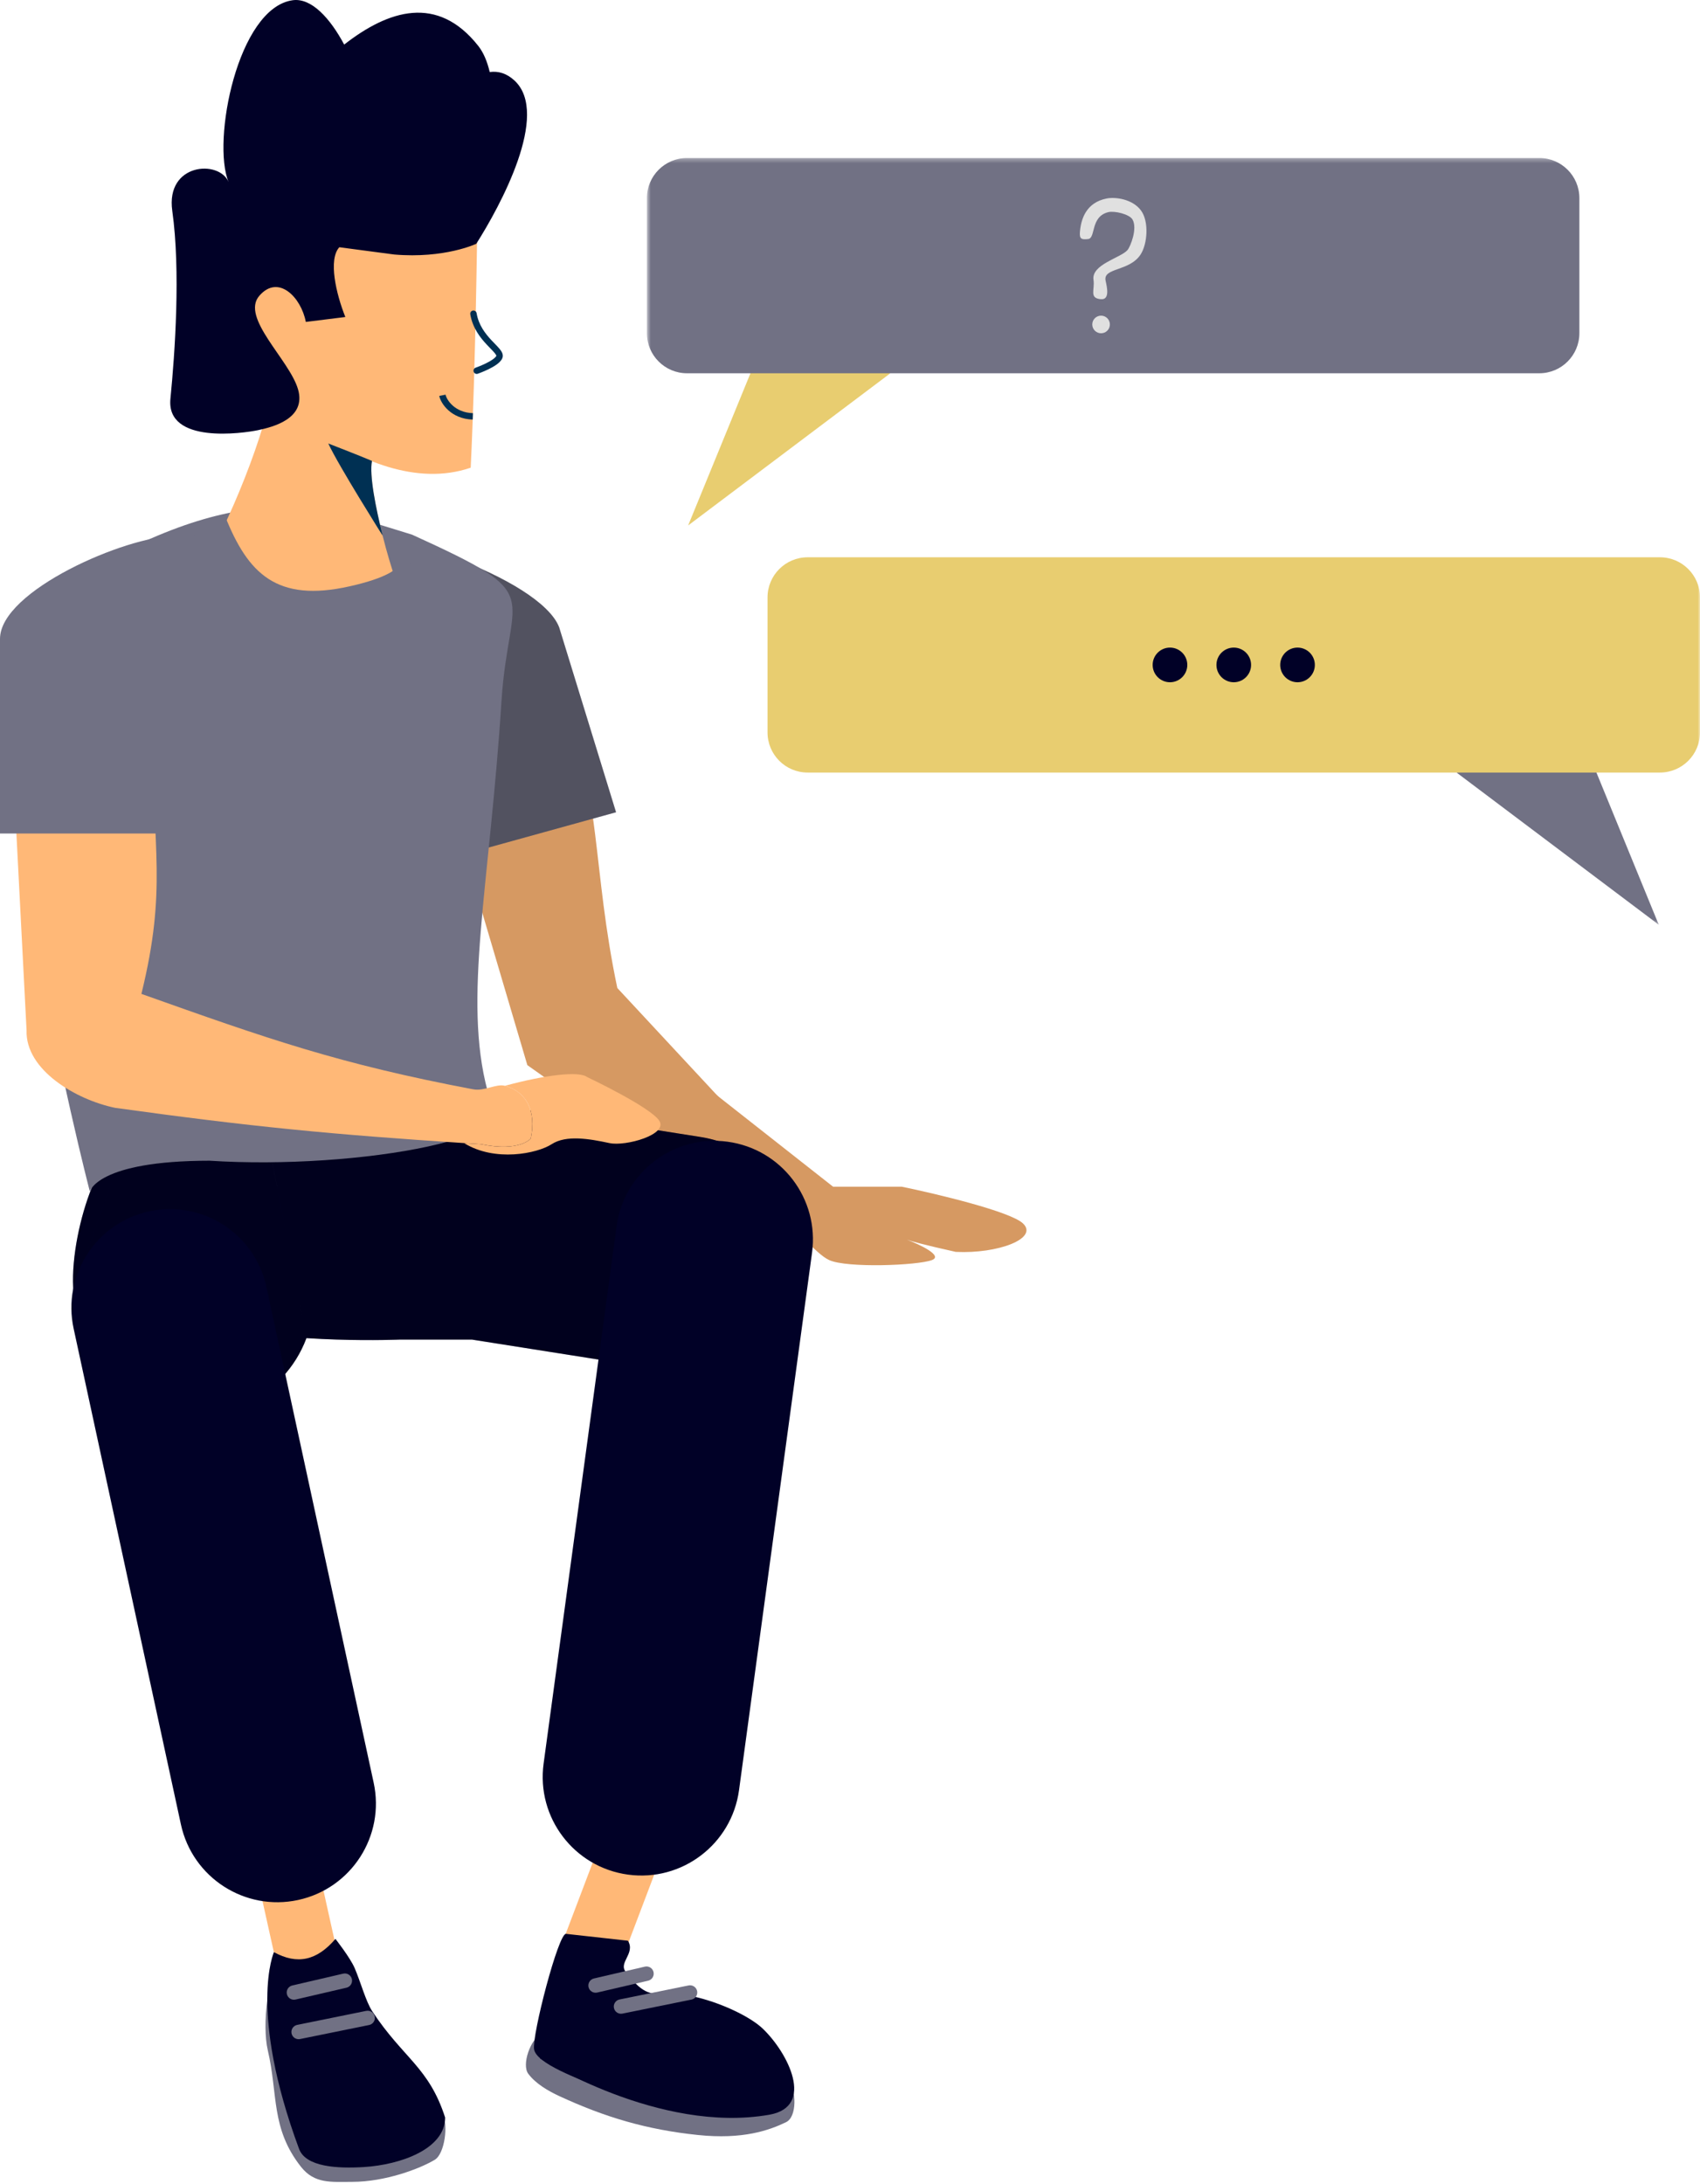
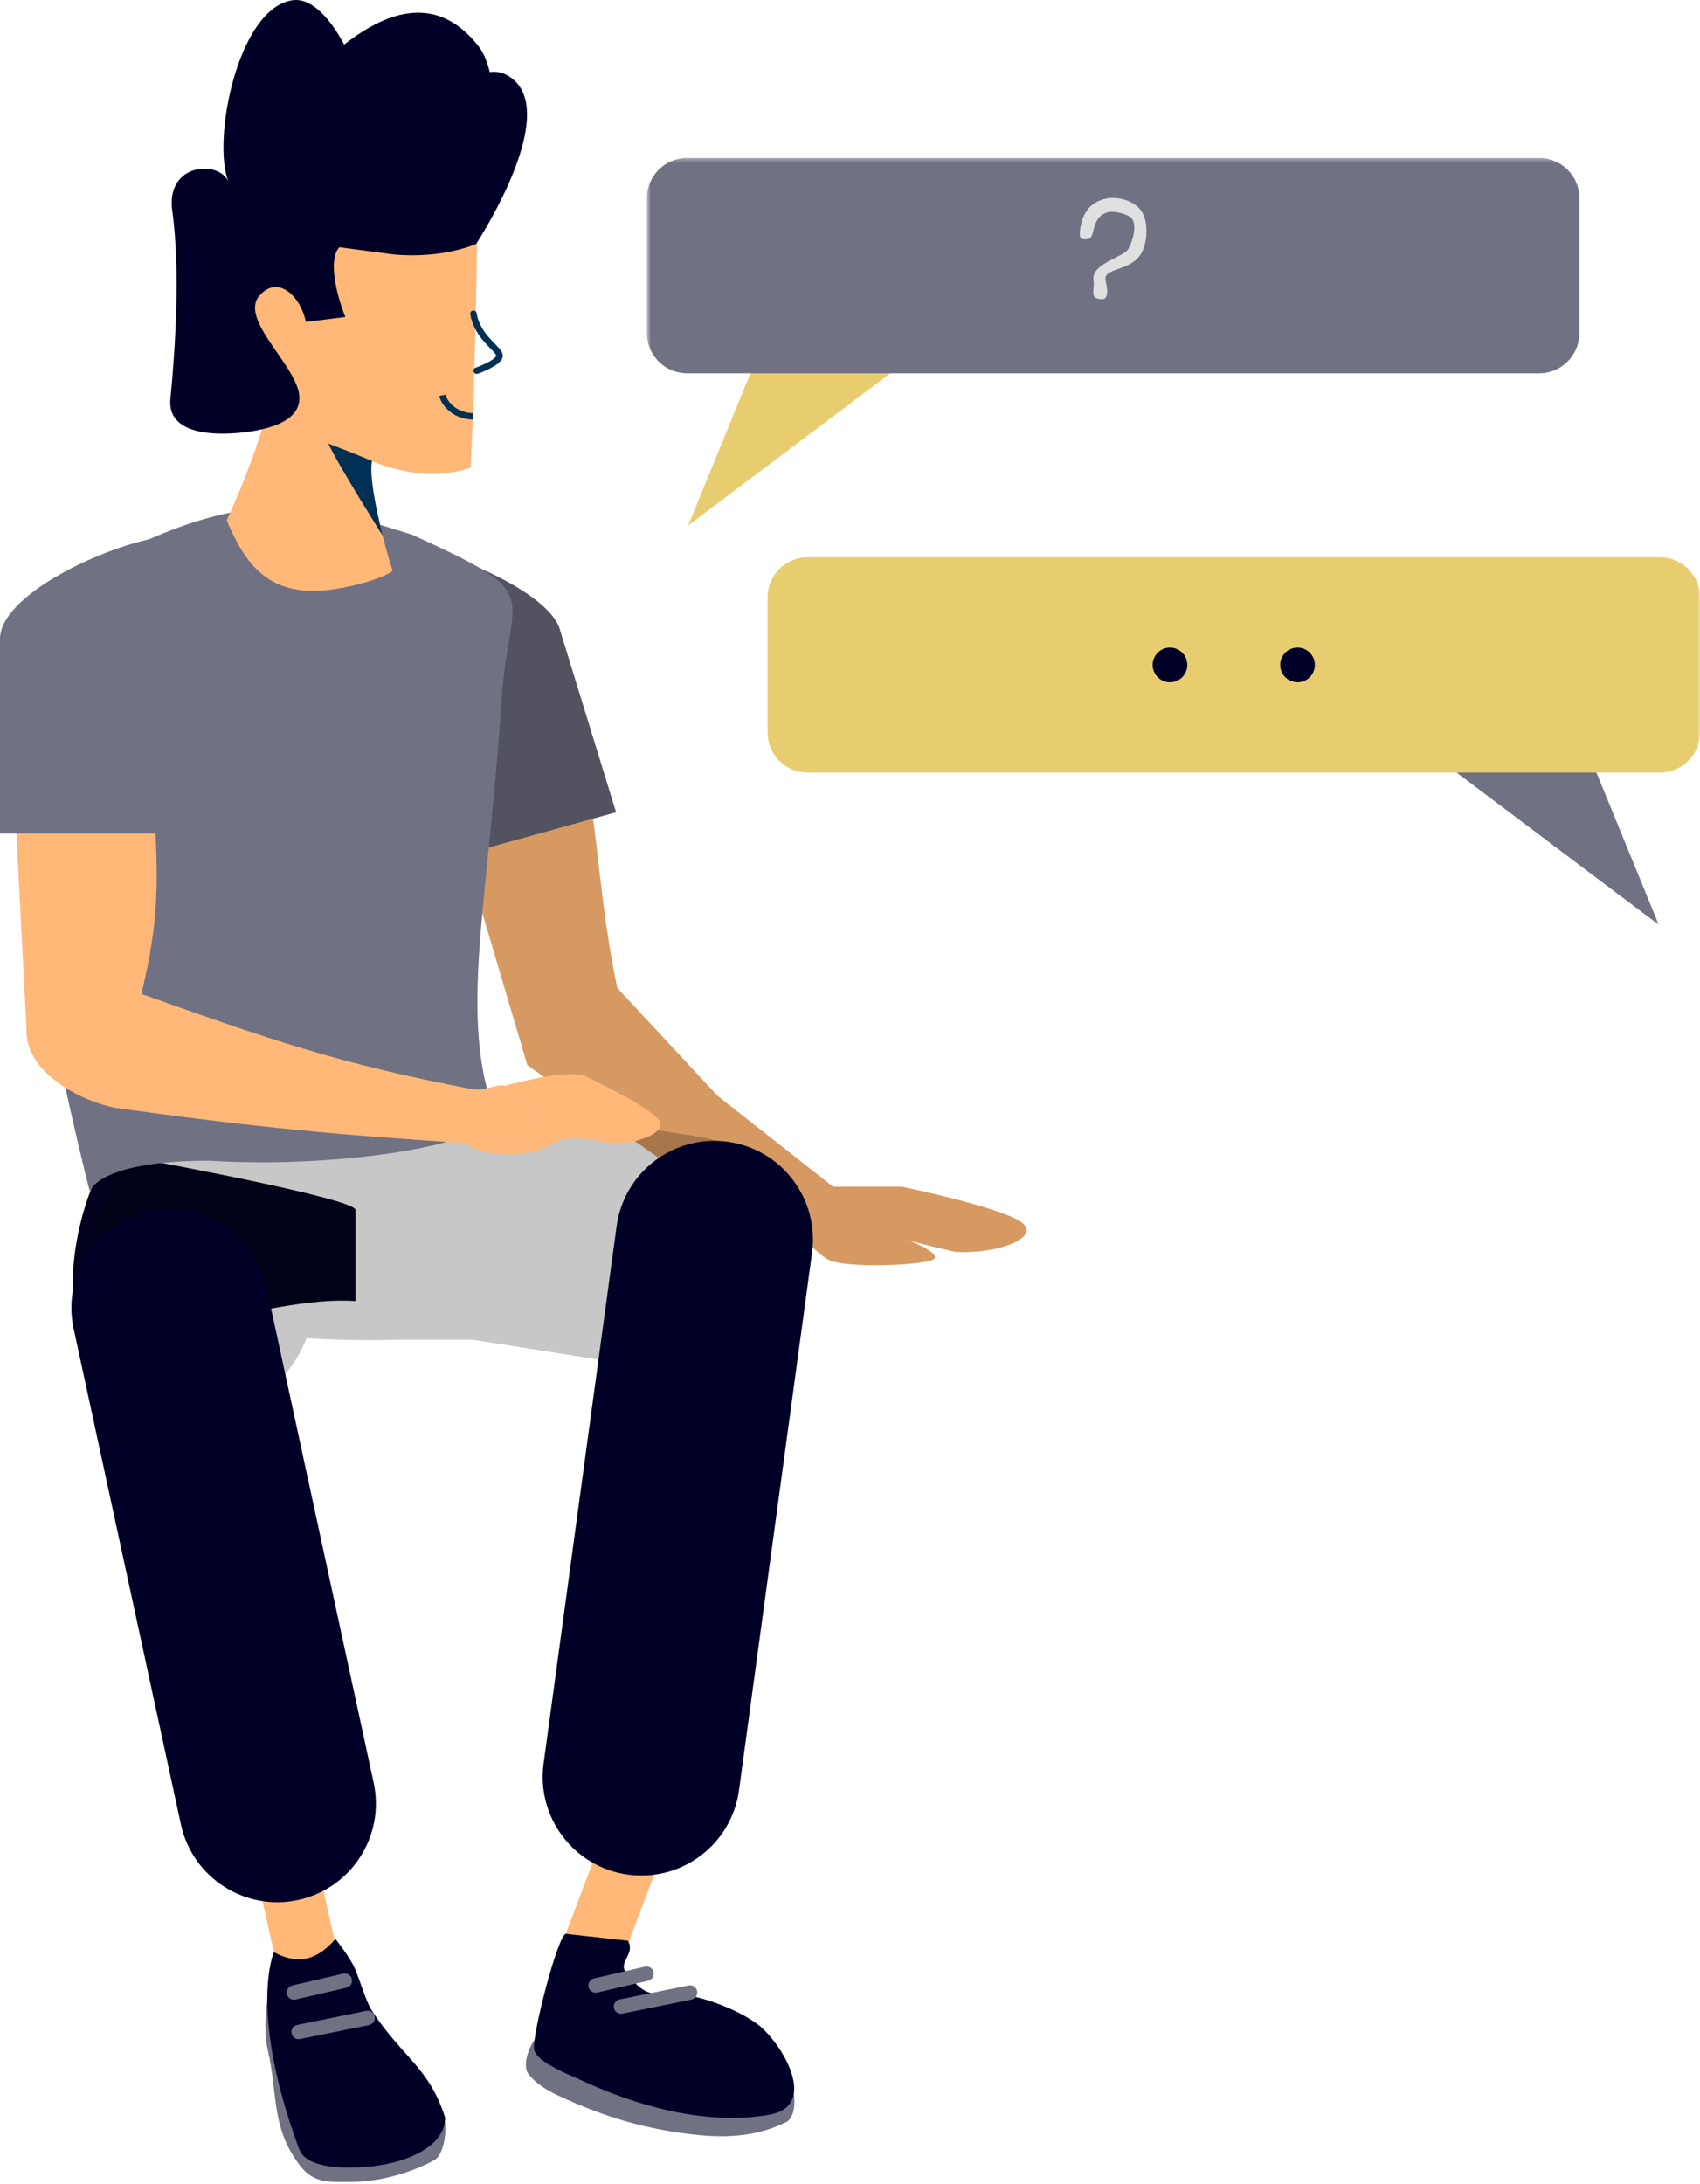
<svg xmlns="http://www.w3.org/2000/svg" width="380" height="488" viewBox="0 0 380 488" fill="none">
  <path d="M228.682 273.422C225.88 270.743 209.453 266.827 201.589 265.203H186.222L159.765 244.397L175.412 273.422C177.492 273.727 182.174 280.133 185.339 281.594C189.296 283.42 205.125 282.811 208.321 281.594C210.871 280.622 205.66 278.157 202.712 277.036C203.42 277.302 206.545 278.202 213.648 279.767C223.084 280.224 232.182 276.77 228.682 273.422Z" fill="#D69962" />
  <path fill-rule="evenodd" clip-rule="evenodd" d="M109.661 151.929C115.229 148.842 122.335 148.372 125.423 153.939C134.522 177.78 132.336 193.896 137.989 220.796L183.8 270.063L170.902 275.504L117.877 238.034L96.761 166.642C93.674 161.076 104.094 155.018 109.661 151.929Z" fill="#D69962" />
  <path fill-rule="evenodd" clip-rule="evenodd" d="M62.258 439.576C60.041 440.907 58.504 452.409 59.86 458.193C62.177 468.082 60.498 475.622 67.284 484.237C70.305 488.071 74.024 487.594 78.671 487.594C86.154 487.594 93.868 484.648 97.186 482.656C99.405 481.326 100.254 474.804 98.924 472.587C97.593 470.369 94.586 473.296 92.369 474.626C90.904 475.505 86.685 477.202 79.957 476.33C50.258 472.479 72.972 462.876 65.194 449.913C63.863 447.696 64.475 438.246 62.258 439.576Z" fill="#717184" />
-   <path fill-rule="evenodd" clip-rule="evenodd" d="M121.099 454.441C118.564 455.662 116.564 461.404 118.084 463.441C119.714 465.624 122.464 467.247 125.064 468.449C135.275 473.169 144.574 475.931 156.013 477.123C166.03 478.167 171.91 476.089 175.702 474.26C178.237 473.038 177.929 467.086 176.408 465.049C174.888 463.013 172.731 465.662 170.197 466.885C168.524 467.691 163.702 469.251 156.013 468.449C150.817 467.907 144.006 466.695 138.128 465.049C135.189 464.227 132.629 463.335 130.671 462.431C128.583 461.466 127.747 460.741 127.533 460.453C126.012 458.416 123.633 453.218 121.099 454.441Z" fill="#717184" />
+   <path fill-rule="evenodd" clip-rule="evenodd" d="M121.099 454.441C118.564 455.662 116.564 461.404 118.084 463.441C119.714 465.624 122.464 467.247 125.064 468.449C135.275 473.169 144.574 475.931 156.013 477.123C166.03 478.167 171.91 476.089 175.702 474.26C178.237 473.038 177.929 467.086 176.408 465.049C174.888 463.013 172.731 465.662 170.197 466.885C168.524 467.691 163.702 469.251 156.013 468.449C150.817 467.907 144.006 466.695 138.128 465.049C135.189 464.227 132.629 463.335 130.671 462.431C128.583 461.466 127.747 460.741 127.533 460.453C126.012 458.416 123.633 453.218 121.099 454.441" fill="#717184" />
  <path fill-rule="evenodd" clip-rule="evenodd" d="M147.053 397.332C143.487 395.979 139.498 397.773 138.145 401.34L125.714 434.093C124.361 437.659 126.155 441.648 129.721 443.001C133.288 444.355 137.276 442.561 138.63 438.994L151.06 406.241C152.414 402.675 150.619 398.686 147.053 397.332Z" fill="#FFB877" />
  <path d="M126.516 432.169L140.357 433.706C142.107 436.553 138.119 438.605 139.911 440.71C142.089 443.269 143.734 446.045 148.47 445.632L158.814 463.587C158.814 463.587 144.821 470.498 134.979 466.778C129.236 464.608 119.858 461.133 119.379 457.958C118.899 454.782 124.81 432.02 126.516 432.169Z" fill="#010127" />
  <path d="M170.466 453.326C165.546 448.649 148.948 442.393 143.091 447.159C135.843 453.056 120.676 459.971 120.676 459.971C120.676 459.971 147.369 476.931 171.988 472.587C182.26 470.776 176.145 458.725 170.466 453.326Z" fill="#010127" />
  <path fill-rule="evenodd" clip-rule="evenodd" d="M155.827 444.957C155.649 444.084 154.798 443.52 153.925 443.698L138.494 446.833C137.621 447.01 137.057 447.862 137.234 448.734C137.412 449.607 138.263 450.171 139.136 449.994L154.567 446.859C155.44 446.681 156.004 445.831 155.827 444.957Z" fill="#717184" />
  <path fill-rule="evenodd" clip-rule="evenodd" d="M146.083 440.704C145.882 439.837 145.015 439.297 144.147 439.498L132.763 442.143C131.896 442.345 131.356 443.211 131.558 444.079C131.759 444.947 132.625 445.486 133.493 445.285L144.877 442.641C145.745 442.439 146.284 441.572 146.083 440.704Z" fill="#717184" />
  <path d="M18.729 296.139C12.839 288.288 18.83 264.141 24.861 257.802C43.059 261.074 79.453 268.169 79.453 270.376V290.764C60.131 289.23 24.617 303.99 18.729 296.139Z" fill="#010127" />
  <path d="M18.729 296.139C12.839 288.288 18.83 264.141 24.861 257.802C43.059 261.074 79.453 268.169 79.453 270.376V290.764C60.131 289.23 24.617 303.99 18.729 296.139Z" fill="black" fill-opacity="0.22" />
  <path fill-rule="evenodd" clip-rule="evenodd" d="M60.481 401.163C56.758 401.991 54.41 405.681 55.239 409.404L62.564 442.329C63.393 446.052 67.082 448.4 70.806 447.571C74.529 446.743 76.877 443.053 76.049 439.329L68.724 406.404C67.895 402.681 64.205 400.334 60.481 401.163Z" fill="#FFB877" />
  <path d="M61.231 436.259C66.455 439.12 70.836 438.155 74.98 433.295C74.98 433.295 78.256 437.456 79.279 439.823C80.597 442.874 81.773 447.297 83.231 449.505C90.197 460.048 95.869 461.956 99.499 473.217C99.499 480.223 89.61 483.776 81.309 484.287C75.453 484.646 68.352 484.287 66.847 480.222C55.406 449.325 61.231 436.259 61.231 436.259Z" fill="#010127" />
  <path d="M124.999 140.224C120.898 129.252 83.864 116.321 72.893 120.422C61.922 124.523 80.495 134.006 84.596 144.977L124.999 140.224ZM84.596 144.977L101.951 191.411L137.705 181.52L124.999 140.224L84.596 144.977Z" fill="#717184" />
  <path d="M124.999 140.224C120.898 129.252 83.864 116.321 72.893 120.422C61.922 124.523 80.495 134.006 84.596 144.977L124.999 140.224ZM84.596 144.977L101.951 191.411L137.705 181.52L124.999 140.224L84.596 144.977Z" fill="black" fill-opacity="0.27" />
-   <path fill-rule="evenodd" clip-rule="evenodd" d="M68.501 299.045C70.919 299.199 73.181 299.297 75.212 299.362C79.344 299.493 82.922 299.493 85.491 299.459C86.78 299.442 87.828 299.417 88.579 299.394C88.837 299.387 89.061 299.379 89.248 299.373L105.541 299.374L148.443 306.14C162.814 308.407 176.302 298.593 178.569 284.222C180.835 269.851 171.022 256.364 156.651 254.097L109.671 246.688L88.183 246.687L87.636 246.71H87.633L87.626 246.711H87.615L87.539 246.715C87.438 246.718 87.262 246.724 87.019 246.731C86.532 246.746 85.775 246.764 84.803 246.777C82.848 246.803 80.074 246.803 76.885 246.702C70.136 246.488 63.019 245.854 57.927 244.625M68.501 299.045C63.492 312.438 48.663 319.422 35.107 314.664C21.379 309.847 14.156 294.813 18.973 281.084L25.594 262.218C30.3 248.78 44.37 241.351 57.923 244.624" fill="#010127" />
  <path fill-rule="evenodd" clip-rule="evenodd" d="M68.501 299.049C70.919 299.202 73.181 299.301 75.212 299.366C79.344 299.497 82.922 299.497 85.491 299.463C86.78 299.446 87.828 299.421 88.579 299.398C88.837 299.391 89.061 299.383 89.248 299.377L105.541 299.378L148.443 306.144C162.814 308.411 176.302 298.597 178.569 284.226C180.835 269.855 171.022 256.367 156.651 254.101L109.671 246.692L88.183 246.691L87.636 246.714H87.633L87.626 246.715H87.615L87.539 246.719C87.438 246.722 87.262 246.728 87.019 246.735C86.532 246.75 85.775 246.768 84.803 246.781C82.848 246.807 80.074 246.807 76.885 246.706C70.136 246.492 63.019 245.858 57.927 244.629M68.501 299.049C63.492 312.442 48.663 319.426 35.107 314.668C21.379 309.851 14.156 294.816 18.973 281.088L25.594 262.222C30.3 248.784 44.37 241.355 57.923 244.628" fill="black" fill-opacity="0.22" />
  <path d="M9.708 133.413C53.995 105.329 70.854 113.012 92.123 119.49C122.683 133.413 113.713 131.428 112.099 156.654C109.438 198.248 103.451 223.067 108.986 243.82C123.51 253.988 79.695 261.507 46.865 259.394C21.678 259.394 20.081 266.275 20.081 266.275C20.081 266.275 -9.326 153.314 9.708 133.413Z" fill="#717184" />
  <path fill-rule="evenodd" clip-rule="evenodd" d="M162.64 255.146C150.578 253.507 139.47 261.957 137.831 274.02L121.511 394.125C119.872 406.189 128.322 417.296 140.385 418.935C152.447 420.574 163.555 412.124 165.194 400.061L181.514 279.955C183.153 267.892 174.703 256.785 162.64 255.146Z" fill="#010127" />
  <path d="M57.227 44.912L106.684 49.912C106.684 49.912 106.347 81.191 105.215 104.519C80.898 112.838 52.652 80.911 52.652 80.911L57.227 44.912Z" fill="#FFB877" />
  <path fill-rule="evenodd" clip-rule="evenodd" d="M105.71 69.401C105.319 69.466 105.055 69.836 105.12 70.227C105.634 73.313 107.372 75.48 108.813 77.023C109.104 77.334 109.372 77.609 109.615 77.858C110 78.254 110.323 78.586 110.58 78.899C110.782 79.145 110.887 79.318 110.933 79.436C110.949 79.478 110.954 79.501 110.956 79.513C110.862 79.712 110.597 79.999 110.119 80.336C109.657 80.662 109.086 80.975 108.514 81.251C107.946 81.526 107.396 81.755 106.987 81.916C106.782 81.996 106.615 82.059 106.498 82.102C106.44 82.123 106.396 82.139 106.365 82.15L106.332 82.162L106.324 82.165L106.322 82.165C105.947 82.295 105.748 82.703 105.878 83.078C106.007 83.453 106.416 83.652 106.791 83.522L106.557 82.846C106.791 83.522 106.791 83.522 106.791 83.522L106.795 83.521L106.806 83.516L106.846 83.503C106.88 83.49 106.929 83.473 106.992 83.45C107.118 83.404 107.296 83.337 107.513 83.252C107.943 83.082 108.528 82.839 109.139 82.544C109.746 82.25 110.395 81.899 110.946 81.509C111.475 81.136 112.014 80.661 112.269 80.092C112.455 79.678 112.407 79.266 112.272 78.917C112.143 78.587 111.924 78.275 111.69 77.99C111.399 77.634 111 77.223 110.576 76.787C110.341 76.544 110.098 76.295 109.863 76.043C108.478 74.561 106.979 72.652 106.537 69.992C106.471 69.601 106.102 69.336 105.71 69.401Z" fill="#003053" />
  <path d="M74.553 134.742L88.076 128.507C87.61 127.142 86.52 123.681 85.527 119.71C85.527 119.693 85.519 119.675 85.519 119.658C83.99 113.536 82.505 106.129 83.144 103.003C83.256 102.416 83.446 101.976 83.731 101.725C86.486 99.282 79.751 92.513 76.038 89.439L61.171 80.495C62.518 88.757 53.107 112.353 47.728 122.162C42.349 131.961 67.353 136.131 74.553 134.742Z" fill="#FFB877" />
  <path d="M73.379 99.111C75.727 104.161 85.535 119.711 85.535 119.711C85.535 119.694 85.526 119.677 85.526 119.66C83.998 113.538 82.513 106.13 83.152 103.005C80.475 101.856 73.379 99.111 73.379 99.111Z" fill="#003053" />
  <path fill-rule="evenodd" clip-rule="evenodd" d="M105.711 92.333C101.578 92.196 99.822 89.31 99.593 88.196L98.186 88.485C98.535 90.18 100.8 93.606 105.664 93.767L105.711 92.333Z" fill="#003053" />
  <path d="M88.115 56.877L75.849 55.251C73.337 58.005 75.128 65.671 77.192 70.845L68.36 71.941C67.317 66.446 62.224 61.201 57.971 66.095C53.719 70.988 64.662 80.359 66.606 86.959C68.552 93.56 60.973 95.433 57.676 96.131C54.379 96.83 37.08 99.328 38.095 89.1C39.109 78.875 40.387 60.483 38.508 47.12C37.004 36.431 48.998 35.646 51.093 40.679C47.309 31.603 53.109 1.804 65.406 0.052C69.618 -0.548 73.819 4.114 76.934 9.96C86.851 2.227 97.79 -1.268 106.898 10.248C108.085 11.749 108.916 13.76 109.468 16.098C111.38 15.84 113.265 16.376 115.028 18.022C123.025 25.487 111.769 46.132 106.463 54.481C106.463 54.481 99.378 57.841 88.115 56.877Z" fill="#010127" />
  <path d="M78.223 131.013C61.808 134.717 55.428 128.151 50.329 115.404C45.086 118.891 24.139 131.416 26.325 137.134L63.32 151.314C70.825 151.496 86.405 151.75 88.685 151.314C90.964 150.879 97.614 139.331 100.654 133.611L88.685 123.029C88.685 123.029 94.64 127.309 78.223 131.013Z" fill="#717184" />
  <path fill-rule="evenodd" clip-rule="evenodd" d="M33.341 270.71C21.443 273.285 13.885 285.018 16.46 296.916L40.44 407.719C43.015 419.618 54.747 427.176 66.646 424.601C78.543 422.026 86.101 410.293 83.527 398.395L59.547 287.591C56.972 275.693 45.239 268.135 33.341 270.71Z" fill="#010127" />
  <path fill-rule="evenodd" clip-rule="evenodd" d="M5.938 230.263L2.44 162.533L34.332 166.305C33.942 189.536 37.454 198.351 31.607 222.112C59.915 232.185 75.809 237.772 105.716 243.425C108.227 243.942 110.917 242.122 112.855 242.65C117.652 243.956 119.92 248.219 118.64 254.433C118.64 254.433 116.217 257.492 107.492 255.695C106.217 255.614 104.964 255.533 103.731 255.452C74.131 253.515 56.412 251.831 25.759 247.581C17.048 245.786 5.653 239.151 5.938 230.263Z" fill="#FFB877" />
  <path d="M112.855 242.652C117.653 243.958 119.921 248.221 118.641 254.434C118.641 254.434 116.217 257.495 107.493 255.697C106.218 255.616 104.965 255.535 103.732 255.454C110.628 259.732 120.086 257.796 123.316 255.697C126.546 253.598 131.711 254.485 136.232 255.454C139.849 256.229 149.389 253.556 147.363 250.454C145.337 247.351 131.243 240.696 131.243 240.696C129.415 239.3 121.77 240.229 112.855 242.652Z" fill="#FFB877" />
  <path d="M39.04 142.767C39.04 131.987 49.82 119.789 39.04 119.789C28.259 119.789 0 131.987 0 142.767H39.04ZM0 142.767V186.269H39.04V142.767H0Z" fill="#717184" />
  <path fill-rule="evenodd" clip-rule="evenodd" d="M83.762 450.642C83.584 449.768 82.734 449.205 81.86 449.382L66.429 452.517C65.556 452.694 64.992 453.545 65.169 454.418C65.347 455.292 66.198 455.856 67.071 455.678L82.502 452.543C83.375 452.366 83.939 451.514 83.762 450.642Z" fill="#717184" />
  <path fill-rule="evenodd" clip-rule="evenodd" d="M78.655 442.269C78.454 441.402 77.587 440.862 76.719 441.064L65.336 443.708C64.468 443.91 63.928 444.776 64.129 445.644C64.331 446.512 65.198 447.051 66.065 446.85L77.449 444.206C78.317 444.004 78.857 443.137 78.655 442.269Z" fill="#717184" />
  <mask id="mask0_1101_44283" style="mask-type:luminance" maskUnits="userSpaceOnUse" x="144" y="35" width="236" height="172">
    <path d="M380 35.31H144.601V206.661H380V35.31Z" fill="white" />
  </mask>
  <g mask="url(#mask0_1101_44283)">
    <path d="M325.583 172.648L370.783 206.659L354.065 165.847L325.583 172.648Z" fill="#717184" />
    <path d="M371.037 172.647H180.531C175.58 172.647 171.566 168.634 171.566 163.683V133.505C171.566 128.554 175.58 124.54 180.531 124.54H371.037C375.988 124.54 380.002 128.554 380.002 133.505V163.683C380.002 168.634 375.988 172.647 371.037 172.647Z" fill="#E8CD70" />
    <path d="M199.02 83.417L153.819 117.427L170.537 76.615L199.02 83.417Z" fill="#E8CD70" />
    <path d="M153.566 83.417H344.072C349.023 83.417 353.037 79.403 353.037 74.453V44.274C353.037 39.323 349.023 35.31 344.072 35.31L153.566 35.31C148.615 35.31 144.601 39.323 144.601 44.274L144.601 74.453C144.601 79.403 148.615 83.417 153.566 83.417Z" fill="#717184" />
    <path d="M246.061 66.862C248.128 67.046 247.459 64.213 247.138 62.739C246.49 59.764 252.466 60.72 254.965 56.863C256.478 54.528 256.873 49.542 255.065 47.061C253.207 44.511 249.394 43.969 247.398 44.355C242.738 45.257 241.603 49.015 241.386 51.946C241.27 53.497 241.883 53.564 243.23 53.419C244.978 53.231 243.681 48.383 247.758 47.406C249.129 47.078 252.455 47.852 253.151 49.06C254.312 51.073 252.672 55.142 252.024 55.891C250.521 57.628 243.908 59.097 244.43 62.544C244.767 64.773 243.396 66.624 246.061 66.862Z" fill="#E0E0E0" />
-     <path d="M246.122 74.478C247.21 74.478 248.091 73.597 248.091 72.509C248.091 71.422 247.21 70.54 246.122 70.54C245.035 70.54 244.153 71.422 244.153 72.509C244.153 73.597 245.035 74.478 246.122 74.478Z" fill="#E0E0E0" />
    <path d="M261.525 152.466C263.663 152.466 265.397 150.732 265.397 148.593C265.397 146.455 263.663 144.721 261.525 144.721C259.386 144.721 257.652 146.455 257.652 148.593C257.652 150.732 259.386 152.466 261.525 152.466Z" fill="#010127" />
-     <path d="M275.782 152.466C277.921 152.466 279.655 150.732 279.655 148.593C279.655 146.455 277.921 144.721 275.782 144.721C273.644 144.721 271.91 146.455 271.91 148.593C271.91 150.732 273.644 152.466 275.782 152.466Z" fill="#010127" />
    <path d="M290.036 152.466C292.174 152.466 293.908 150.732 293.908 148.593C293.908 146.455 292.174 144.721 290.036 144.721C287.897 144.721 286.163 146.455 286.163 148.593C286.163 150.732 287.897 152.466 290.036 152.466Z" fill="#010127" />
  </g>
</svg>